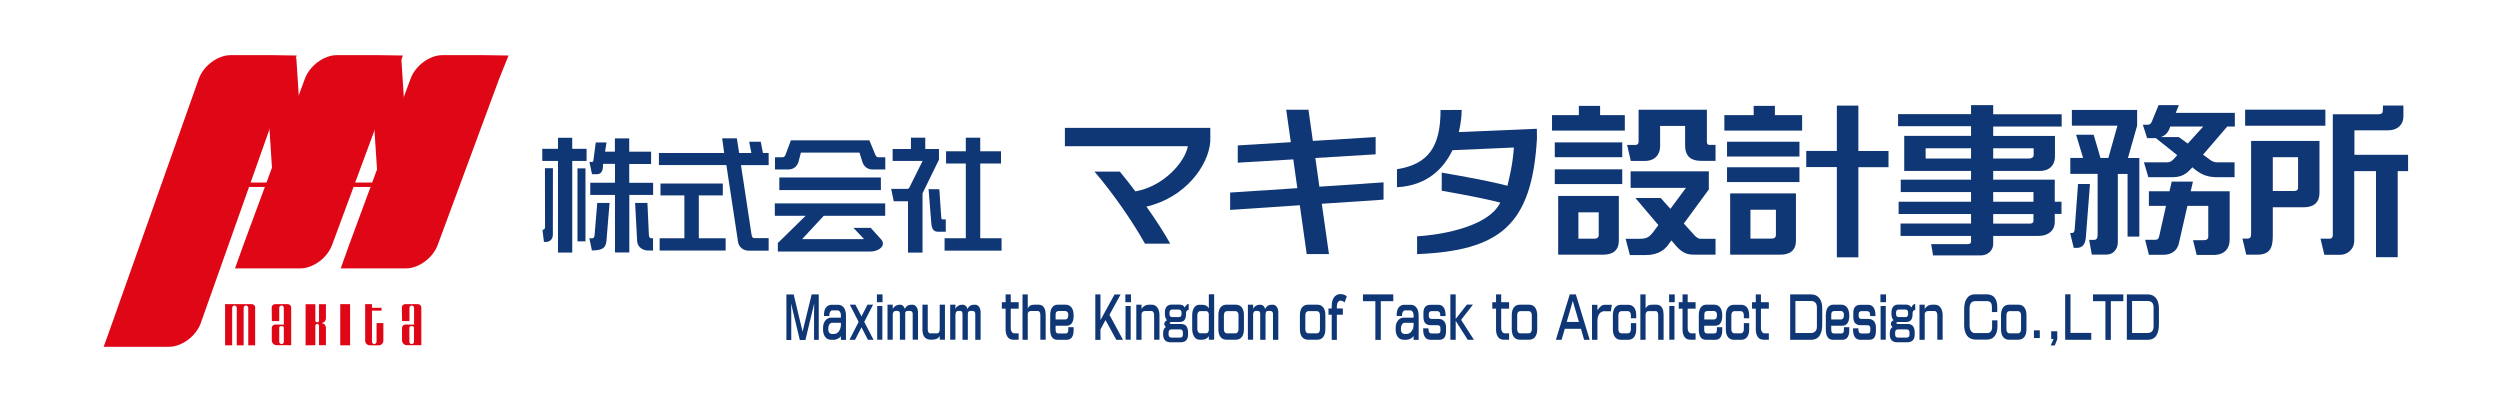
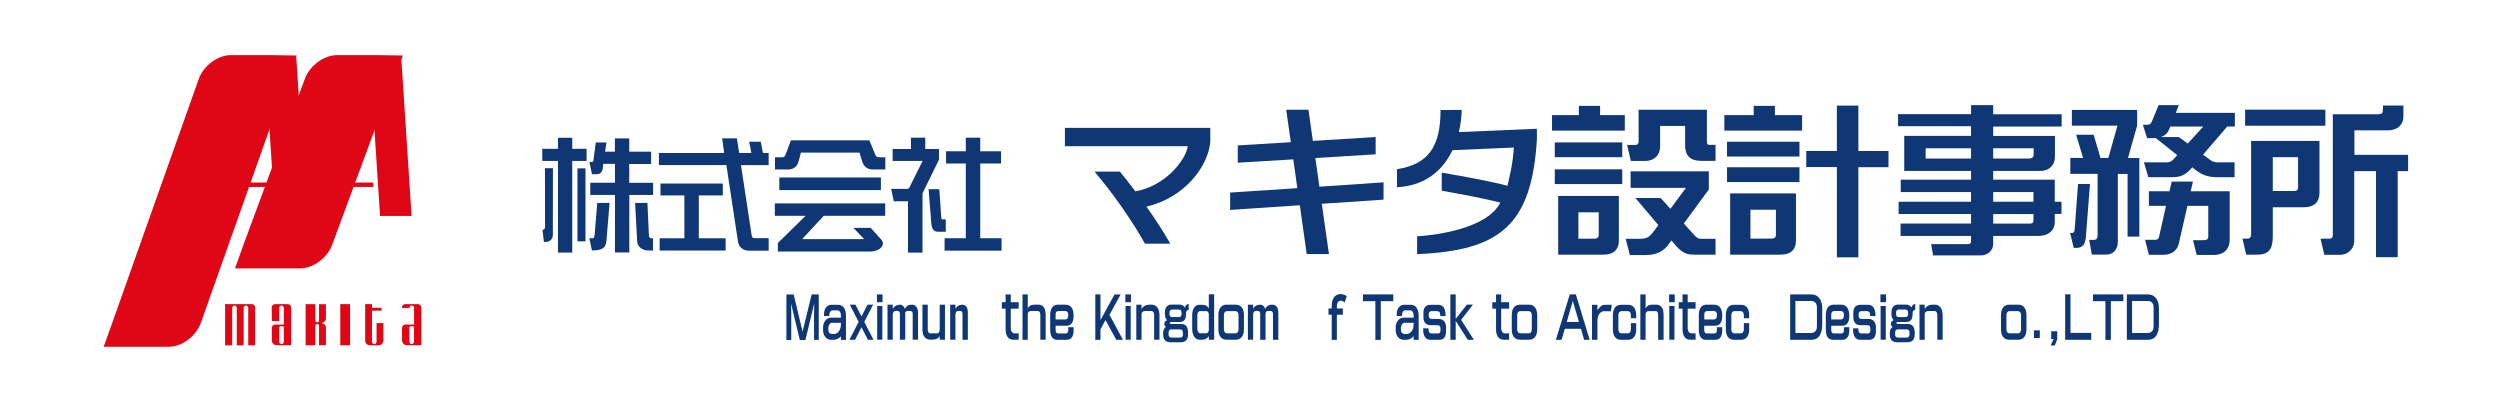
<svg xmlns="http://www.w3.org/2000/svg" version="1.1" id="レイヤー_1" x="0px" y="0px" viewBox="0 0 272 45" style="enable-background:new 0 0 272 45;" xml:space="preserve">
  <style type="text/css">
	.st0{fill:#DF0615;}
	.st1{fill:#0F3675;}
</style>
  <g>
    <g>
      <path class="st0" d="M29.56,33.46c0-0.2,0.16-0.37,0.37-0.37h1.38c0.2,0,0.37,0.17,0.37,0.37v4.1l-1.58,0    c-0.29,0-0.53-0.24-0.53-0.54l0-1.34c0-0.2,0.16-0.37,0.37-0.37l0.94,0.01V33.5c0-0.14-0.11-0.26-0.25-0.26    c-0.14,0-0.25,0.11-0.25,0.26v1.43h-0.8L29.56,33.46z M30.88,35.66c0-0.14-0.11-0.18-0.25-0.18c-0.14,0-0.25,0.04-0.25,0.18v1.53    c0,0.14,0.11,0.24,0.25,0.24c0.14,0,0.25-0.09,0.25-0.24V35.66z" />
-       <path class="st0" d="M43.72,33.46c0-0.2,0.16-0.37,0.37-0.37h1.38c0.2,0,0.37,0.17,0.37,0.37v4.1l-1.57,0    c-0.29,0-0.53-0.24-0.53-0.54l0-1.34c0-0.2,0.16-0.37,0.37-0.37l0.94,0.01V33.5c0-0.14-0.11-0.26-0.25-0.26    c-0.14,0-0.25,0.11-0.25,0.26v1.43h-0.8L43.72,33.46z M45.04,35.66c0-0.14-0.11-0.18-0.25-0.18c-0.14,0-0.25,0.04-0.25,0.18v1.53    c0,0.14,0.11,0.24,0.25,0.24c0.14,0,0.25-0.09,0.25-0.24V35.66z" />
+       <path class="st0" d="M43.72,33.46c0-0.2,0.16-0.37,0.37-0.37h1.38c0.2,0,0.37,0.17,0.37,0.37v4.1l-1.57,0    c-0.29,0-0.53-0.24-0.53-0.54l0-1.34c0-0.2,0.16-0.37,0.37-0.37l0.94,0.01V33.5c0-0.14-0.11-0.26-0.25-0.26    c-0.14,0-0.25,0.11-0.25,0.26h-0.8L43.72,33.46z M45.04,35.66c0-0.14-0.11-0.18-0.25-0.18c-0.14,0-0.25,0.04-0.25,0.18v1.53    c0,0.14,0.11,0.24,0.25,0.24c0.14,0,0.25-0.09,0.25-0.24V35.66z" />
      <path class="st0" d="M34.31,37.56v-2.12c0-0.11,0.09-0.2,0.2-0.2c0.11,0,0.2,0.09,0.2,0.2v2.12h0.75v-1.88    c0-0.27-0.17-0.48-0.39-0.48v-0.09c0.21,0,0.39-0.22,0.39-0.48v-1.53h-0.75v1.77c0,0.11-0.09,0.2-0.2,0.2    c-0.11,0-0.2-0.09-0.2-0.2v-1.77h-1.06v4.47L34.31,37.56z" />
      <path class="st0" d="M27.77,33.46c0-0.2-0.16-0.37-0.37-0.37h-2.91v4.48h0.77V33.5c0-0.14,0.11-0.26,0.25-0.26    c0.14,0,0.25,0.11,0.25,0.26v4.07h0.75V33.5c0-0.14,0.11-0.26,0.25-0.26c0.14,0,0.25,0.11,0.25,0.26v4.07h0.75V33.46z" />
      <rect x="37.02" y="33.09" class="st0" width="1.07" height="4.48" />
      <path class="st0" d="M40.97,35.15v2.02c0,0.14-0.11,0.26-0.25,0.26c-0.14,0-0.25-0.11-0.25-0.26V33.8h1.04v-0.31h-1.04v-0.4    l-0.74,0v3.97c0,0.28,0.23,0.51,0.5,0.51h0.98c0.28,0,0.5-0.23,0.5-0.51v-1.91L40.97,35.15z" />
    </g>
    <polygon class="st0" points="33.36,23.49 32.24,6.33 28.82,6.33 29.93,23.49  " />
    <polygon class="st0" points="44.78,23.49 43.66,6.33 40.23,6.33 41.35,23.49  " />
    <g>
      <path class="st0" d="M32.29,6.04c-0.01,0.02-1.01,2.51-1.02,2.53l-9.43,26.59c-0.51,1.42-2.06,2.57-3.46,2.57h-7.1l0.92-2.57    l9.43-26.59C22.14,7.15,23.69,6,25.09,6h4.56L32.29,6.04z" />
      <path class="st0" d="M43.84,6.04c-0.01,0.02-1.01,2.51-1.02,2.53l-6.68,18.06c-0.51,1.42-2.06,2.57-3.47,2.57h-7.1l0.92-2.57    l6.68-18.06C33.69,7.15,35.24,6,36.64,6h4.56L43.84,6.04z" />
-       <path class="st0" d="M55.33,6.04c-0.01,0.02-1.01,2.51-1.02,2.53l-6.68,18.06c-0.51,1.42-2.06,2.57-3.46,2.57h-7.1l0.92-2.57    l6.68-18.06C45.18,7.15,46.73,6,48.13,6h4.56L55.33,6.04z" />
    </g>
    <rect x="27.02" y="19.86" class="st0" width="13.6" height="0.48" />
  </g>
  <g>
    <g>
      <path class="st1" d="M216.86,17.25v-1.12h4.4v0.75c0,0.24-0.25,0.37-0.5,0.37H216.86z M216.86,12.42v-0.98h-2.41v0.98h-7.94v1.31    h7.94v1.05h-7.27v3.82h7.27v0.95h-7.65v1.35h7.65v1.05h-7.88v1.33h7.88v1.04h-7.67v1.35h7.67v0.61c0,0.19-0.12,0.28-0.36,0.28    h-3.98l0.21,1.23h5.2c0.8,0,1.34-0.6,1.34-1.23v-0.89h4.92c1.11,0,1.78-0.62,1.78-1.51v-0.88h0.73v-1.33h-0.73v-2.4h-6.7V18.6    h5.09c0.87,0,1.63-0.48,1.63-1.61v-2.2h-6.72v-1.02h7.45v-1.34H216.86z M209.51,17.25v-1.12h4.94v1.12H209.51z M221.24,20.9v1.05    h-4.38V20.9H221.24z M221.24,23.29v0.75c0,0.19-0.14,0.29-0.41,0.29h-3.97v-1.04H221.24z" />
      <path class="st1" d="M233.8,22.4h1.86l-0.71,3.17c-0.08,0.4-0.17,0.52-0.47,0.52h-1.09l0.41,1.63h1.6c0.82,0,1.5-0.43,1.67-1.28    l0.92-4.04h2.27v3.34c0,0.26-0.16,0.39-0.47,0.39h-1.19l0.4,1.61h1.82c1.18,0,1.77-0.67,1.77-1.67v-5.26h-4.24l0.24-1.05h-2.31    l-0.24,1.05h-2.24V22.4z" />
      <path class="st1" d="M247.28,17.1h2.75v3.33c0,0.23-0.14,0.35-0.42,0.35h-2.33V17.1z M244.27,11.93v1.75H253v-1.75H244.27z     M244.92,15.33v10.15c0,0.33-0.12,0.48-0.4,0.48h-0.54l0.41,1.75h1.17c1.35,0,1.72-0.67,1.72-2.02v-3.14h3.39    c1.1,0,1.69-0.56,1.69-1.57v-5.65h-5.3H244.92z M259.27,11.48l-0.02,0.57c0,0.24-0.13,0.38-0.48,0.38h-4.96v13.15    c0,0.22-0.1,0.39-0.38,0.39h-0.96l0.42,1.75h1.77c0.65,0,1.48-0.53,1.48-1.54v-7.56h2.37v9.36h2.36v-9.36H262v-1.78h-5.84v-2.66    h3.67c1.06,0,1.66-0.66,1.66-1.49v-1.21H259.27z" />
      <path class="st1" d="M225.94,26.97h-0.32l-0.39-1.62h0.18c0.23,0,0.31-0.16,0.32-0.47l0.36-4.86h1.3l-0.45,5.8    C226.88,26.62,226.54,26.97,225.94,26.97z" />
      <g>
        <polygon class="st1" points="62.26,14.99 60.71,14.99 60.71,16.19 59,16.19 59,17.51 60.71,17.51 60.71,27.48 62.26,27.48      62.26,17.51 63.82,17.51 63.82,16.19 62.26,16.19    " />
        <path class="st1" d="M59.3,24.7c-0.01,0.2-0.09,0.3-0.25,0.3h-0.03l0.16,1.32h0.24c0.19,0,0.36-0.07,0.5-0.2     c0.13-0.12,0.22-0.3,0.23-0.55l0.01-7.27h-0.87L59.3,24.7z" />
        <path class="st1" d="M64.69,25.59c-0.03,0.26-0.13,0.33-0.23,0.33h-0.34l0.28,1.33c1.19-0.01,1.5-0.3,1.58-1.03l0.34-4.14h-1.34     L64.69,25.59z" />
        <path class="st1" d="M70.83,25.92c-0.1,0-0.2-0.07-0.23-0.33l-0.16-3.51H69.1l0.22,4.14c0.03,0.72,0.7,1.03,1.15,1.03l0.58,0.01     v-1.34H70.83z" />
        <rect x="62.83" y="18.32" class="st1" width="0.87" height="7.94" />
        <path class="st1" d="M71.05,19.89h-2.59v-2.05h2.38V16.5h-2.38v-1.44H66.9v1.44h-1.07l0.16-1h-1.17l-0.26,1.97     c-0.03,0.14-0.07,0.15-0.18,0.15h-0.25l0.28,1.33h0.56c0.26,0,0.55-0.15,0.62-0.66l0.03-0.46h1.29v2.05h-2.69v1.33h2.69v6.26     h1.56v-6.26h2.59V19.89z" />
      </g>
      <path class="st1" d="M76.02,25.92h2.93v1.34h-7.18v-1.34h2.69v-4.66h-2.6v-1.29h6.78v1.29h-2.61V25.92z M83.64,16.65h-0.63    l-0.24-1.23h-1.26l0.24,1.23h-1.33l-0.25-1.6h-1.6l0.22,1.6h-7.1v1.31h7.34l1.27,8.37c0.08,0.57,0.61,0.94,1.12,0.94h2.21v-1.36    h-1.54c-0.17,0-0.27-0.07-0.32-0.36l-1.15-7.58h3.01V16.65z" />
      <g>
        <path class="st1" d="M95.59,17.11c-0.21,0-0.3-0.11-0.39-0.36l-0.61-1.48h-8.54l-0.55,1.48c-0.09,0.26-0.18,0.36-0.39,0.36h-0.79     v1.33h1.44c0.6,0,0.98-0.36,1.12-0.85l0.26-0.99h6.37l0.31,0.99c0.14,0.49,0.53,0.85,1.12,0.85h1.38v-1.33H95.59z" />
        <rect x="84.79" y="19.31" class="st1" width="11.05" height="1.37" />
        <path class="st1" d="M87.65,23.48h-3.35v-1.35h12.01v1.35h-6.69l-2.35,2.54h6.59c0.2,0,0.13-0.05-0.01-0.18l-1-1.05h1.88     l1.15,1.27c0.11,0.15,0.18,0.24,0.18,0.46c0,0.39-0.54,0.85-1.42,0.85H84.63v-0.93L87.65,23.48z" />
      </g>
      <g>
        <polygon class="st1" points="106.65,25.92 106.65,17.79 108.91,17.79 108.91,16.46 106.65,16.46 106.65,14.98 105.08,14.98      105.08,16.46 102.93,16.46 102.93,17.79 105.08,17.79 105.08,25.92 102.77,25.92 102.77,27.27 108.97,27.27 108.97,25.92    " />
        <path class="st1" d="M102.9,23.87l-0.29,0c-0.16,0-0.17-0.02-0.2-0.19l-0.21-3.09l-1.17-0.01l0.29,3.64     c0.03,0.63,0.24,0.99,0.7,0.99h0.88V23.87z" />
        <path class="st1" d="M102.16,16.21h-1.49v-1.23h-1.56v1.23h-1.99v1.3h3.26l-1.44,2.89c-0.04,0.1-0.09,0.15-0.31,0.15h-1.67     l0.28,1.35l1.55,0v5.58h1.58v-6.45l1.79-3.66V16.21z" />
      </g>
      <path class="st1" d="M167.21,14.01l-8.49,0.36c0.22-0.91,0.31-1.77,0.31-2.41l-2.3,0.01c0.01,4.07-1.39,5.91-4.74,6.44v1.96    c3.26-0.17,5.07-2.01,6.04-4.03c0.57-0.03,5.12-0.23,6.68-0.29c-0.14,1.94-0.46,3.12-0.7,4.16c-1.98-0.52-4.56-0.98-7.15-1.43    v1.97c2.24,0.4,4.57,0.83,6.37,1.29c-1.42,2.93-7.51,3.6-9.05,3.67v1.94c9.04-0.38,12.49-3.16,13.04-12.56L167.21,14.01z" />
      <polygon class="st1" points="150.53,19.84 143.55,20.31 143.11,17.19 149.67,16.79 149.67,14.91 142.84,15.33 142.36,11.94     139.94,11.94 140.44,15.47 134.67,15.82 134.67,17.7 140.71,17.34 141.15,20.47 133.84,20.95 133.84,22.84 141.42,22.33     142.17,27.64 144.59,27.64 143.81,22.17 150.53,21.72   " />
      <path class="st1" d="M130.69,13.91h-14.83v2c0,0,11.45,0,13.38,0c-0.36,1.83-2.72,4.39-5.71,4.91c-0.56-0.74-1.13-1.47-1.69-2.15    h-2.76c1.98,2.31,4.12,5.38,5.49,7.84h2.75c-0.67-1.21-1.58-2.61-2.59-4.03c4.19-0.97,6.75-4.42,6.95-7.09v-1.48H130.69z" />
      <path class="st1" d="M202.19,16.42v-4.93h-2.34v4.93h-3.33v1.76h3.33V28h2.34v-9.81h3.28v-1.76H202.19z M190.45,25.97v-3.15h2.77    v2.73c0,0.27-0.16,0.41-0.48,0.41H190.45z M187.9,15.42v1.61h7.88v-1.61H187.9z M187.9,18.2v1.61h7.88V18.2H187.9z M188.24,27.71    h5.44c1.14,0,1.72-0.52,1.72-1.56v-5.11h-7.16V27.71z M193.11,12.53v-1.01h-2.31v1.01h-3.19v1.68h8.46v-1.68H193.11z" />
      <path class="st1" d="M171.73,25.97v-2.87h2.21v2.46c0,0.27-0.16,0.41-0.48,0.41H171.73z M169.16,15.49v1.61h7.34v-1.61H169.16z     M169.16,18.42v1.61h7.34v-1.61H169.16z M169.52,27.71h4.89c1.14,0,1.72-0.52,1.72-1.56v-4.83h-6.6V27.71z M174.09,12.53v-1.01    h-2.31v1.01h-2.92v1.68h7.92v-1.68H174.09z M185.99,15.77c-0.19,0-0.28-0.12-0.28-0.36v-3.47h-7.43v3.47    c0,0.24-0.12,0.36-0.36,0.36h-0.89l0.4,1.74h1.55c1.05,0,1.64-0.69,1.64-1.58V13.7h2.72v2.11c0,1.26,0.71,1.69,1.73,1.69h1.58    v-1.74H185.99z M185.01,25.98c-0.19,0-0.39-0.11-0.63-0.35l-1.18-1.31l2.72-3.71v-1.97h-8.51v1.8h6.02l-1.69,2.28l-1.06-1.18    h-2.75l2.5,2.95l-0.51,0.69c-0.5,0.65-0.76,0.8-1.58,0.8h-1.47l0.46,1.77h1.73c1.43,0,2.1-0.67,2.4-1.06l0.39-0.53l0.45,0.53    c0.89,1.04,1.47,1.02,2.36,1.02h1.99v-1.73H185.01z" />
      <path class="st1" d="M232.77,17.19h-1.25l1-3.52v-1.71h-7.1v1.71h4.96l-0.99,3.51h-0.86l-0.74-2.52h-1.91l0.76,2.52h-1.39v1.74    h2.97v6.64c0,0.38-0.13,0.54-0.41,0.54h-0.51l0.29,1.6h1.55c0.39,0,0.69-0.12,0.9-0.35c0.26-0.27,0.38-0.61,0.38-1.01v-7.42h1.06    v6.82h1.28V17.19z" />
      <path class="st1" d="M234.56,17.56" />
      <path class="st1" d="M243.15,13.77v-1.49h-6.43l0.34-0.84l-2.21,0l-0.72,1.76c-0.14,0.35-0.33,0.37-0.49,0.37h-0.5l0.47,1.46h0.73    c0.07,0,0.14,0,0.21-0.01l2.33,1.86l-0.44,0.49c-0.27,0.27-0.49,0.29-0.67,0.29h-2.51l0.48,1.62h2.49c0.78,0,1.44-0.1,2.17-0.94    l0.12-0.14l0.37,0.3c0.64,0.49,1.29,0.78,2.33,0.78h1.9v-1.62h-1.9c-0.41,0-0.65-0.17-0.94-0.4l-0.59-0.43l2.63-3.06H243.15z     M238.03,15.62l-0.98-0.71h-1.93c0.71-0.25,0.89-0.82,0.99-1.11l0.01-0.03h3.59L238.03,15.62z" />
    </g>
    <g>
      <g>
        <rect x="123.63" y="33.15" class="st1" width="0.57" height="3.82" />
        <path class="st1" d="M125.33,33.15c0.53,0,0.82,0.52,0.82,1.13v2.68h-0.58v-2.68c0-0.25-0.12-0.44-0.28-0.44h-0.73     c-0.2,0-0.34,0.14-0.37,0.36l-0.07-0.52c0.33-0.42,0.57-0.53,0.91-0.53H125.33z" />
      </g>
      <path class="st1" d="M134.47,33.15h-1.04c-0.53,0-0.87,0.4-0.87,1.13v1.55c0,0.73,0.34,1.13,0.87,1.13h1.04    c0.53,0,0.87-0.4,0.87-1.13v-1.55C135.34,33.55,135,33.15,134.47,33.15z M134.75,35.83c0,0.28-0.14,0.44-0.34,0.44h-0.91    c-0.2,0-0.34-0.16-0.34-0.44v-1.54c0-0.28,0.14-0.44,0.34-0.44h0.91c0.2,0,0.34,0.16,0.34,0.44V35.83z" />
-       <path class="st1" d="M143.33,33.15h-1.03c-0.53,0-0.87,0.4-0.87,1.13v1.55c0,0.73,0.34,1.13,0.87,1.13h1.03    c0.53,0,0.87-0.4,0.87-1.13v-1.55C144.2,33.55,143.86,33.15,143.33,33.15z M143.61,35.83c0,0.28-0.14,0.44-0.34,0.44h-0.91    c-0.2,0-0.34-0.16-0.34-0.44v-1.54c0-0.28,0.14-0.44,0.34-0.44h0.91c0.2,0,0.34,0.16,0.34,0.44V35.83z" />
      <path class="st1" d="M166.38,33.15h-1.03c-0.53,0-0.87,0.4-0.87,1.13v1.55c0,0.73,0.34,1.13,0.87,1.13h1.03    c0.53,0,0.87-0.4,0.87-1.13v-1.55C167.24,33.55,166.9,33.15,166.38,33.15z M166.66,35.83c0,0.28-0.14,0.44-0.34,0.44h-0.91    c-0.2,0-0.34-0.16-0.34-0.44v-1.54c0-0.28,0.14-0.44,0.34-0.44h0.91c0.2,0,0.34,0.16,0.34,0.44V35.83z" />
      <path class="st1" d="M219.61,33.15h-1.03c-0.53,0-0.87,0.4-0.87,1.13v1.55c0,0.73,0.34,1.13,0.87,1.13h1.03    c0.53,0,0.87-0.4,0.87-1.13v-1.55C220.47,33.55,220.14,33.15,219.61,33.15z M219.89,35.83c0,0.28-0.14,0.44-0.34,0.44h-0.91    c-0.2,0-0.34-0.16-0.34-0.44v-1.54c0-0.28,0.14-0.44,0.34-0.44h0.91c0.2,0,0.34,0.16,0.34,0.44V35.83z" />
      <path class="st1" d="M115.94,33.15h-0.09h-0.63h-0.15c-0.53,0-0.81,0.45-0.81,1.13v0.62v0.32v0.62c0,0.73,0.25,1.13,0.78,1.13    h0.18h0.63h0.21c0.53,0,0.75-0.42,0.75-1.04v-0.33h-0.58v0.29c0,0.28-0.09,0.39-0.29,0.39h-0.08h-0.64h-0.07    c-0.2,0-0.3-0.11-0.3-0.39v-0.45h1.18c0.52,0,0.78-0.37,0.78-1.09h0v-0.01v-0.04v0C116.81,33.55,116.47,33.15,115.94,33.15z     M116.22,34.34v0.02c0,0.28-0.14,0.4-0.34,0.4h-1.03v-0.54c0-0.28,0.14-0.38,0.34-0.38h0.03h0.64h0.03c0.2,0,0.34,0.13,0.34,0.41    v0.03V34.34z" />
      <path class="st1" d="M186.51,33.15h-0.09h-0.63h-0.15c-0.53,0-0.81,0.45-0.81,1.13v0.62v0.32v0.62c0,0.73,0.25,1.13,0.78,1.13    h0.18h0.63h0.21c0.53,0,0.75-0.42,0.75-1.04v-0.33h-0.58v0.29c0,0.28-0.09,0.39-0.29,0.39h-0.08h-0.64h-0.07    c-0.2,0-0.3-0.11-0.3-0.39v-0.45h1.18c0.52,0,0.78-0.37,0.78-1.09h0v-0.01v-0.04v0C187.38,33.55,187.04,33.15,186.51,33.15z     M186.8,34.34v0.02c0,0.28-0.14,0.4-0.34,0.4h-1.03v-0.54c0-0.28,0.14-0.38,0.34-0.38h0.03h0.64h0.03c0.2,0,0.34,0.13,0.34,0.41    v0.03V34.34z" />
      <path class="st1" d="M200.33,33.15h-0.09h-0.63h-0.15c-0.53,0-0.81,0.45-0.81,1.13v0.62v0.32v0.62c0,0.73,0.25,1.13,0.78,1.13    h0.18h0.63h0.21c0.53,0,0.75-0.42,0.75-1.04v-0.33h-0.58v0.29c0,0.28-0.09,0.39-0.29,0.39h-0.08h-0.64h-0.07    c-0.2,0-0.3-0.11-0.3-0.39v-0.45h1.18c0.52,0,0.78-0.37,0.78-1.09h0v-0.01v-0.04v0C201.19,33.55,200.85,33.15,200.33,33.15z     M200.61,34.34v0.02c0,0.28-0.14,0.4-0.34,0.4h-1.03v-0.54c0-0.28,0.14-0.38,0.34-0.38h0.03h0.64h0.03c0.2,0,0.34,0.13,0.34,0.41    v0.03V34.34z" />
      <g>
        <rect x="208.84" y="33.15" class="st1" width="0.57" height="3.82" />
        <path class="st1" d="M210.54,33.15c0.53,0,0.82,0.52,0.82,1.13v2.68h-0.58v-2.68c0-0.25-0.12-0.44-0.28-0.44h-0.73     c-0.2,0-0.34,0.14-0.37,0.36l-0.07-0.52c0.33-0.42,0.57-0.53,0.91-0.53H210.54z" />
      </g>
      <path class="st1" d="M86.35,32.03l0.97,4.05l0.99-4.05h0.77v4.95h-0.51v-2.99c0-0.25,0.01-0.72,0.02-0.99l-0.96,3.99h-0.61    l-0.95-3.97c0.01,0.24,0.02,0.73,0.02,0.98v2.99h-0.53v-4.95H86.35z" />
      <path class="st1" d="M96,33.29v3.67h-0.56v-3.67H96z M96.02,32.03v0.85h-0.61v-0.85H96.02z" />
      <path class="st1" d="M123.02,33.29v3.67h-0.56v-3.67H123.02z M123.05,32.03v0.85h-0.61v-0.85H123.05z" />
      <path class="st1" d="M182.18,33.29v3.67h-0.56v-3.67H182.18z M182.21,32.03v0.85h-0.61v-0.85H182.21z" />
      <path class="st1" d="M205.17,33.29v3.67h-0.56v-3.67H205.17z M205.2,32.03v0.85h-0.61v-0.85H205.2z" />
      <path class="st1" d="M110.83,36.27v0.69c-0.17,0.01-0.51,0-0.6,0c-0.63,0-0.82-0.6-0.82-1.11v-2.27H109v-0.7h0.41v-0.85h0.56v0.85    h0.86v0.7h-0.86v2.15c0,0.23,0.12,0.54,0.41,0.54L110.83,36.27z" />
      <path class="st1" d="M164.19,36.27v0.69c-0.17,0.01-0.51,0-0.6,0c-0.63,0-0.82-0.6-0.82-1.11v-2.27h-0.41v-0.7h0.41v-0.85h0.56    v0.85h0.86v0.7h-0.86v2.15c0,0.23,0.12,0.54,0.41,0.54L164.19,36.27z" />
      <path class="st1" d="M184.48,36.27v0.69c-0.17,0.01-0.51,0-0.6,0c-0.63,0-0.82-0.6-0.82-1.11v-2.27h-0.41v-0.7h0.41v-0.85h0.56    v0.85h0.86v0.7h-0.86v2.15c0,0.23,0.12,0.54,0.41,0.54L184.48,36.27z" />
-       <path class="st1" d="M192.45,36.27v0.69c-0.17,0.01-0.51,0-0.6,0c-0.63,0-0.82-0.6-0.82-1.11v-2.27h-0.41v-0.7h0.41v-0.85h0.56    v0.85h0.86v0.7h-0.86v2.15c0,0.23,0.12,0.54,0.41,0.54L192.45,36.27z" />
      <path class="st1" d="M145.45,33.31v0.25h0.65v0.68h-0.65v2.74h-0.56v-2.74h-0.35v-0.68h0.35v-0.25c0-1.45,1.09-1.51,1.64-1.08    l-0.23,0.67c0,0-0.23-0.19-0.44-0.19C145.6,32.7,145.45,33.01,145.45,33.31z" />
      <path class="st1" d="M151.59,32.03v0.74h-1.36v4.21h-0.59v-4.21h-1.35v-0.74H151.59z" />
      <path class="st1" d="M231.02,32.03v0.74h-1.36v4.21h-0.59v-4.21h-1.35v-0.74H231.02z" />
      <polygon class="st1" points="160.36,36.97 158.97,34.8 160.26,33.14 159.6,33.14 158.38,34.7 158.38,32.03 157.8,32.03     157.8,36.97 158.38,36.97 158.38,34.91 159.69,36.97   " />
      <path class="st1" d="M171.12,32.74l0.67,2.29h-1.33L171.12,32.74z M171.45,32.03h-0.66l-1.51,4.94h0.62l0.35-1.2h1.76l0.34,1.2    h0.61L171.45,32.03z" />
      <path class="st1" d="M174.56,33.86c-0.64,0-0.76,0.72-0.76,1.03v2.08h-0.59v-3.81h0.59l0,0.59c0.31-0.44,0.52-0.59,0.78-0.59h0.79    l-0.11,0.71L174.56,33.86z" />
      <path class="st1" d="M221.93,35.94v0.84h-0.64v-0.84H221.93z" />
      <path class="st1" d="M223.43,36.88h-0.26v-0.84h0.66v0.87l-0.27,0.68h-0.45L223.43,36.88z" />
      <path class="st1" d="M225.27,32.02v4.2h2.26v0.75h-2.84v-4.95H225.27z" />
      <polygon class="st1" points="95.04,36.97 94.03,35.02 94.99,33.15 94.38,33.15 93.73,34.43 93.07,33.15 92.46,33.15 93.42,35.02     92.42,36.97 93.03,36.97 93.73,35.61 94.43,36.97   " />
      <path class="st1" d="M91.15,33.16h-0.69c-0.34,0-0.81,0.24-0.81,1.07v0.15h0.58v-0.13c0-0.24,0.16-0.48,0.3-0.48h0.64    c0.12,0,0.33,0.2,0.32,0.56v0.23h-1.05c-0.53,0-0.89,0.48-0.89,1.07v0.29c0,0.42,0.22,1.05,0.88,1.05h0.3    c0.22,0,0.57-0.14,0.76-0.39v0.4h0.55v-2.65C92.04,33.89,91.91,33.16,91.15,33.16z M90.72,36.34h-0.2c-0.12,0-0.4-0.08-0.4-0.48    v-0.18c0-0.21,0.14-0.56,0.39-0.56h0.98v0.27C91.45,35.9,91.18,36.34,90.72,36.34z" />
      <g>
        <path class="st1" d="M153.8,34.33v2.65h0.55v-2.65c0-0.43-0.14-1.17-0.89-1.17h-0.69c-0.34,0-0.81,0.24-0.81,1.07v0.15h0.58     v-0.13c0-0.24,0.16-0.48,0.3-0.48h0.64C153.6,33.77,153.81,33.97,153.8,34.33z" />
        <path class="st1" d="M153.86,36.48l-0.06-1.17c-0.01,0.54-0.29,1.03-0.78,1.03h-0.2c-0.12,0-0.4-0.08-0.4-0.48v-0.18     c0-0.21,0.14-0.56,0.39-0.56h1.16v-0.56h-1.23c-0.53,0-0.89,0.48-0.89,1.07v0.29c0,0.42,0.22,1.05,0.88,1.05h0.3     C153.29,36.97,153.7,36.79,153.86,36.48z" />
      </g>
      <path class="st1" d="M99.26,33.15c-0.38,0-0.59,0.06-0.82,0.45c-0.07-0.23-0.22-0.45-0.52-0.45c-0.28,0-0.55,0.09-0.79,0.45v-0.45    h-0.57v3.81h0.57v-2.81c0.04-0.18,0.14-0.32,0.31-0.32h0.22c0.11,0,0.25,0.06,0.25,0.31v2.82h0.58v-2.95    c0.05-0.11,0.12-0.18,0.26-0.18h0.27c0.11,0,0.28,0.06,0.28,0.31v2.82h0.58v-3.04C99.87,33.64,99.71,33.15,99.26,33.15z" />
      <g>
        <rect x="103.38" y="33.15" class="st1" width="0.57" height="3.81" />
        <path class="st1" d="M104.72,34.15v2.82h0.58v-3.04c0-0.29-0.12-0.78-0.57-0.78c-0.31,0-0.6,0.1-0.86,0.54l0.05,0.55     c0.03-0.22,0.12-0.41,0.33-0.41h0.22C104.59,33.83,104.72,33.9,104.72,34.15z" />
-         <path class="st1" d="M106.11,34.15v2.82h0.58v-3.04c0-0.29-0.16-0.78-0.61-0.78c-0.4,0-0.62,0.07-0.87,0.54l0.02,0.55     c0.07-0.24,0.13-0.41,0.34-0.41h0.27C105.94,33.83,106.11,33.9,106.11,34.15z" />
      </g>
      <g>
        <rect x="102.24" y="33.15" class="st1" width="0.57" height="3.81" />
        <path class="st1" d="M100.94,35.83v-2.68h-0.58v2.68c0,0.5,0.13,1.13,0.93,1.13c0.5,0,0.82-0.09,1.04-0.53l-0.06-0.56     c-0.03,0.22-0.13,0.4-0.33,0.4h-0.74C101.03,36.27,100.94,36.08,100.94,35.83z" />
      </g>
      <g>
        <rect x="111.25" y="32.03" class="st1" width="0.57" height="4.94" />
        <path class="st1" d="M112.99,33.15c0.7,0,0.78,0.7,0.78,1.13v2.68h-0.58v-2.68c0-0.25-0.09-0.44-0.25-0.44h-0.8     c-0.2,0-0.3,0.14-0.33,0.36l-0.07-0.52c0.22-0.44,0.45-0.53,0.8-0.53H112.99z" />
      </g>
      <path class="st1" d="M131.52,32.03v1.52c-0.19-0.32-0.44-0.39-0.72-0.39h-0.31c-0.62,0-0.78,0.7-0.78,1.13v0.7v0.13v0.66    c0,0.43,0.16,1.18,0.81,1.18h0.28c0.28,0,0.54-0.11,0.72-0.39v0.39h0.58v-4.94H131.52z M131.23,36.26h-0.66    c-0.14,0-0.3-0.19-0.3-0.44v-0.7v-0.13v-0.74c0-0.2,0.15-0.4,0.3-0.4h0.66c0.18,0,0.26,0.13,0.29,0.32v1.76    C131.49,36.12,131.4,36.26,131.23,36.26z" />
      <path class="st1" d="M180.22,33.15h-0.46c-0.3,0-0.52,0.07-0.72,0.39v-1.51h-0.57v4.94h0.57v-2.8c0.03-0.19,0.13-0.32,0.32-0.32    h0.8c0.16,0,0.25,0.19,0.25,0.44v2.68H181v-2.68C181,33.86,180.92,33.15,180.22,33.15z" />
      <g>
        <rect x="135.77" y="33.15" class="st1" width="0.57" height="3.81" />
        <path class="st1" d="M137.11,34.15v2.82h0.58v-3.04c0-0.29-0.12-0.78-0.57-0.78c-0.31,0-0.6,0.1-0.86,0.54l0.05,0.55     c0.03-0.22,0.12-0.41,0.33-0.41h0.22C136.98,33.83,137.11,33.9,137.11,34.15z" />
        <path class="st1" d="M138.5,34.15v2.82h0.58v-3.04c0-0.29-0.16-0.78-0.61-0.78c-0.4,0-0.62,0.07-0.87,0.54l0.02,0.55     c0.07-0.24,0.13-0.41,0.34-0.41h0.27C138.33,33.83,138.5,33.9,138.5,34.15z" />
      </g>
      <polygon class="st1" points="120.71,34.25 121.92,32.04 121.26,32.04 119.73,34.83 119.73,32.03 119.17,32.03 119.17,36.98     119.73,36.98 119.73,35.84 120.28,34.82 121.45,36.97 122.18,36.97   " />
      <path class="st1" d="M177.44,35.83c0,0.28-0.14,0.44-0.34,0.44h-0.68c-0.2,0-0.34-0.16-0.34-0.44v-1.54    c0-0.28,0.14-0.44,0.34-0.44h0.68c0.2,0,0.34,0.16,0.34,0.44v0.34h0.58v-0.34c0-0.73-0.34-1.13-0.87-1.13h-0.8    c-0.53,0-0.87,0.4-0.87,1.13v1.55c0,0.73,0.34,1.13,0.87,1.13h0.8c0.53,0,0.87-0.4,0.87-1.13v-0.68h-0.58V35.83z" />
      <path class="st1" d="M189.73,35.83c0,0.28-0.14,0.44-0.34,0.44h-0.68c-0.2,0-0.34-0.16-0.34-0.44v-1.54    c0-0.28,0.14-0.44,0.34-0.44h0.68c0.2,0,0.34,0.16,0.34,0.44v0.34h0.58v-0.34c0-0.73-0.34-1.13-0.87-1.13h-0.8    c-0.53,0-0.87,0.4-0.87,1.13v1.55c0,0.73,0.34,1.13,0.87,1.13h0.8c0.53,0,0.87-0.4,0.87-1.13v-0.68h-0.58V35.83z" />
-       <path class="st1" d="M216.75,35.54c0,0.34-0.11,0.7-0.55,0.7h-1.31c-0.5,0-0.6-0.51-0.6-0.8v-1.87c0-0.63,0.28-0.81,0.65-0.81h1.2    c0.51,0,0.58,0.31,0.58,0.7v0.49h0.58v-0.5c0-0.73-0.21-1.43-1.2-1.43h-1.21c-0.88,0-1.19,0.75-1.19,1.61v1.73    c0,0.73,0.24,1.59,1.3,1.59h1.13c0.9,0,1.19-0.69,1.19-1.42v-0.68h-0.58V35.54z" />
      <path class="st1" d="M127.47,35.03C127.47,35.03,127.47,35.03,127.47,35.03l0.91,0c0.44,0,0.66-0.3,0.66-0.85v-0.1v-0.04    c0.02-0.2,0.14-0.32,0.26-0.32h0.03l0-0.64h-0.04c-0.13,0-0.28,0.12-0.38,0.38c-0.12-0.23-0.33-0.32-0.6-0.32h-0.85    c-0.44,0-0.72,0.3-0.72,0.85v0.18c0,0.3,0.09,0.52,0.23,0.67c-0.25,0.12-0.29,0.26-0.29,0.4c0,0.13,0.04,0.23,0.17,0.33    c-0.19,0.11-0.3,0.38-0.3,0.62v0.2c0,0.55,0.27,0.85,0.8,0.85h1.11c0.53,0,0.8-0.3,0.8-0.85v-0.2c0-0.61-0.23-0.94-0.76-0.94    h-1.06c-0.18-0.01-0.18-0.09-0.18-0.13C127.28,35.09,127.32,35.04,127.47,35.03z M127.24,34.1v-0.02v-0.07    c0-0.21,0.11-0.33,0.28-0.33h0.2h0.35h0.2c0.17,0,0.28,0.12,0.28,0.33v0.07v0.02v0.07c0,0.21-0.11,0.33-0.28,0.33h-0.2h-0.35h-0.2    c-0.17,0-0.28-0.12-0.28-0.33V34.1z M128.41,35.84c0.2,0,0.29,0.13,0.29,0.36v0.04v0.13v0.03c0,0.21-0.09,0.33-0.29,0.33h-0.25    h-0.47h-0.25c-0.2,0-0.3-0.12-0.3-0.33v-0.03v-0.13V36.2c0-0.23,0.09-0.36,0.3-0.36h0.72H128.41z" />
      <path class="st1" d="M206.52,35.03C206.52,35.03,206.52,35.03,206.52,35.03l0.91,0c0.44,0,0.66-0.3,0.66-0.85v-0.1v-0.04    c0.02-0.2,0.14-0.32,0.26-0.32h0.03l0-0.64h-0.04c-0.13,0-0.28,0.12-0.38,0.38c-0.12-0.23-0.33-0.32-0.6-0.32h-0.85    c-0.44,0-0.72,0.3-0.72,0.85v0.18c0,0.3,0.09,0.52,0.23,0.67c-0.25,0.12-0.29,0.26-0.29,0.4c0,0.13,0.04,0.23,0.18,0.33    c-0.19,0.11-0.3,0.38-0.3,0.62v0.2c0,0.55,0.27,0.85,0.8,0.85h1.11c0.53,0,0.8-0.3,0.8-0.85v-0.2c0-0.61-0.23-0.94-0.76-0.94    h-1.06c-0.18-0.01-0.18-0.09-0.18-0.13C206.33,35.09,206.37,35.04,206.52,35.03z M206.29,34.1v-0.02v-0.07    c0-0.21,0.11-0.33,0.28-0.33h0.2h0.35h0.2c0.17,0,0.28,0.12,0.28,0.33v0.07v0.02v0.07c0,0.21-0.11,0.33-0.28,0.33h-0.2h-0.35h-0.2    c-0.17,0-0.28-0.12-0.28-0.33V34.1z M207.46,35.84c0.2,0,0.29,0.13,0.29,0.36v0.04v0.13v0.03c0,0.21-0.09,0.33-0.29,0.33h-0.25    h-0.47h-0.25c-0.2,0-0.3-0.12-0.3-0.33v-0.03v-0.13V36.2c0-0.23,0.09-0.36,0.3-0.36h0.72H207.46z" />
      <path class="st1" d="M156.52,34.7h-0.8c-0.16-0.02-0.27-0.11-0.27-0.34v-0.17c0-0.24,0.12-0.32,0.29-0.34h0.61    c0.2,0,0.35,0.12,0.35,0.41v0.13h0.58v-0.06c0-0.73-0.26-1.17-0.79-1.17l-0.83,0c-0.62,0-0.79,0.4-0.79,0.89v0.43    c0,0.49,0.17,0.9,0.79,0.9l0.71,0c0.2,0,0.35,0.06,0.35,0.35v0.23c0,0.28-0.14,0.32-0.31,0.32h-0.67c-0.2,0-0.32-0.16-0.32-0.44    v-0.12h-0.58v0.12c0,0.73,0.27,1.13,0.8,1.13h0.92c0.53,0,0.77-0.28,0.77-1.01v-0.39C157.31,35.07,157.05,34.7,156.52,34.7z" />
      <path class="st1" d="M203.29,34.7h-0.8c-0.16-0.02-0.27-0.11-0.27-0.34v-0.17c0-0.24,0.12-0.32,0.29-0.34h0.61    c0.2,0,0.35,0.12,0.35,0.41v0.13h0.58v-0.06c0-0.73-0.26-1.17-0.79-1.17l-0.83,0c-0.62,0-0.79,0.4-0.79,0.89v0.43    c0,0.49,0.17,0.9,0.79,0.9l0.71,0c0.2,0,0.35,0.06,0.35,0.35v0.23c0,0.28-0.14,0.32-0.31,0.32h-0.67c-0.2,0-0.32-0.16-0.32-0.44    v-0.12h-0.58v0.12c0,0.73,0.27,1.13,0.8,1.13h0.92c0.53,0,0.77-0.28,0.77-1.01v-0.39C204.08,35.07,203.82,34.7,203.29,34.7z" />
      <path class="st1" d="M198.26,35.26c0,1.01-0.31,1.71-1.23,1.71h-2.26v-4.94h2.29c0.79,0,1.2,0.63,1.2,1.51L198.26,35.26z     M197.04,32.75h-1.7v3.48h1.7c0.2,0,0.64-0.09,0.64-0.69v-2.1C197.67,32.8,197.24,32.75,197.04,32.75z" />
      <path class="st1" d="M234.89,35.26c0,1.01-0.31,1.71-1.23,1.71h-2.26v-4.94h2.29c0.79,0,1.2,0.63,1.2,1.51L234.89,35.26z     M233.67,32.75h-1.7v3.48h1.7c0.2,0,0.64-0.09,0.64-0.69v-2.1C234.31,32.8,233.88,32.75,233.67,32.75z" />
    </g>
  </g>
</svg>